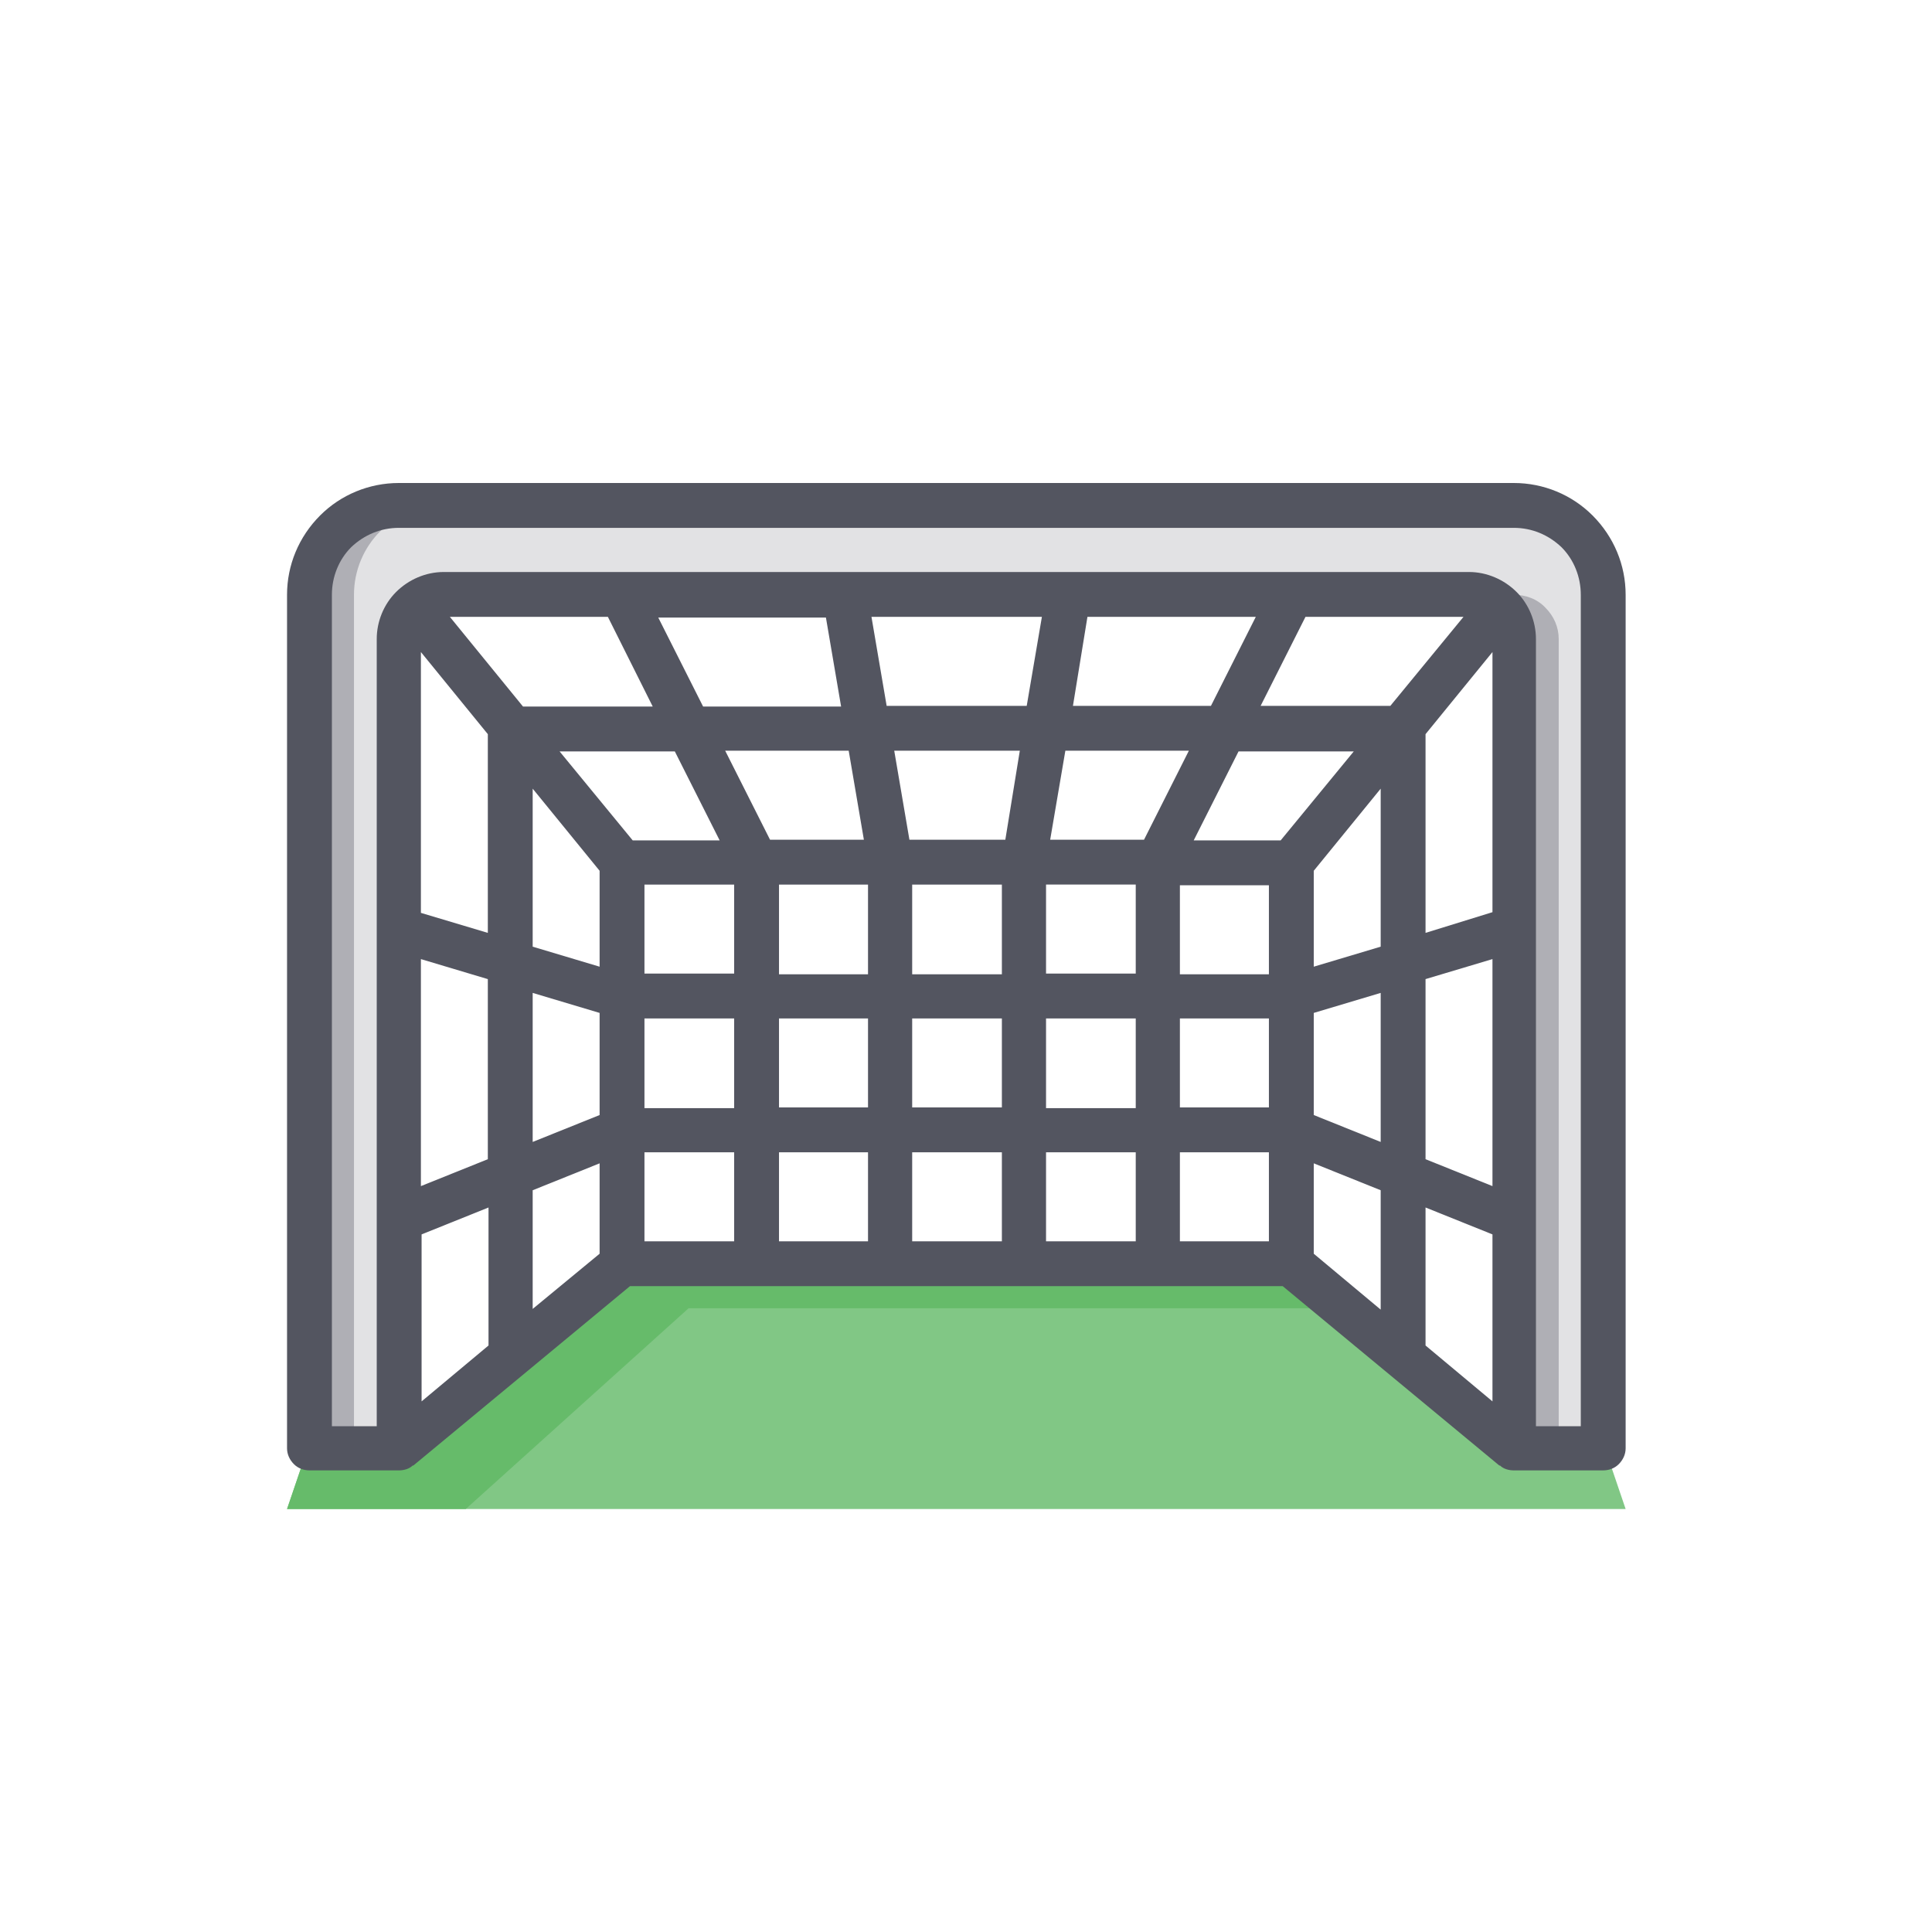
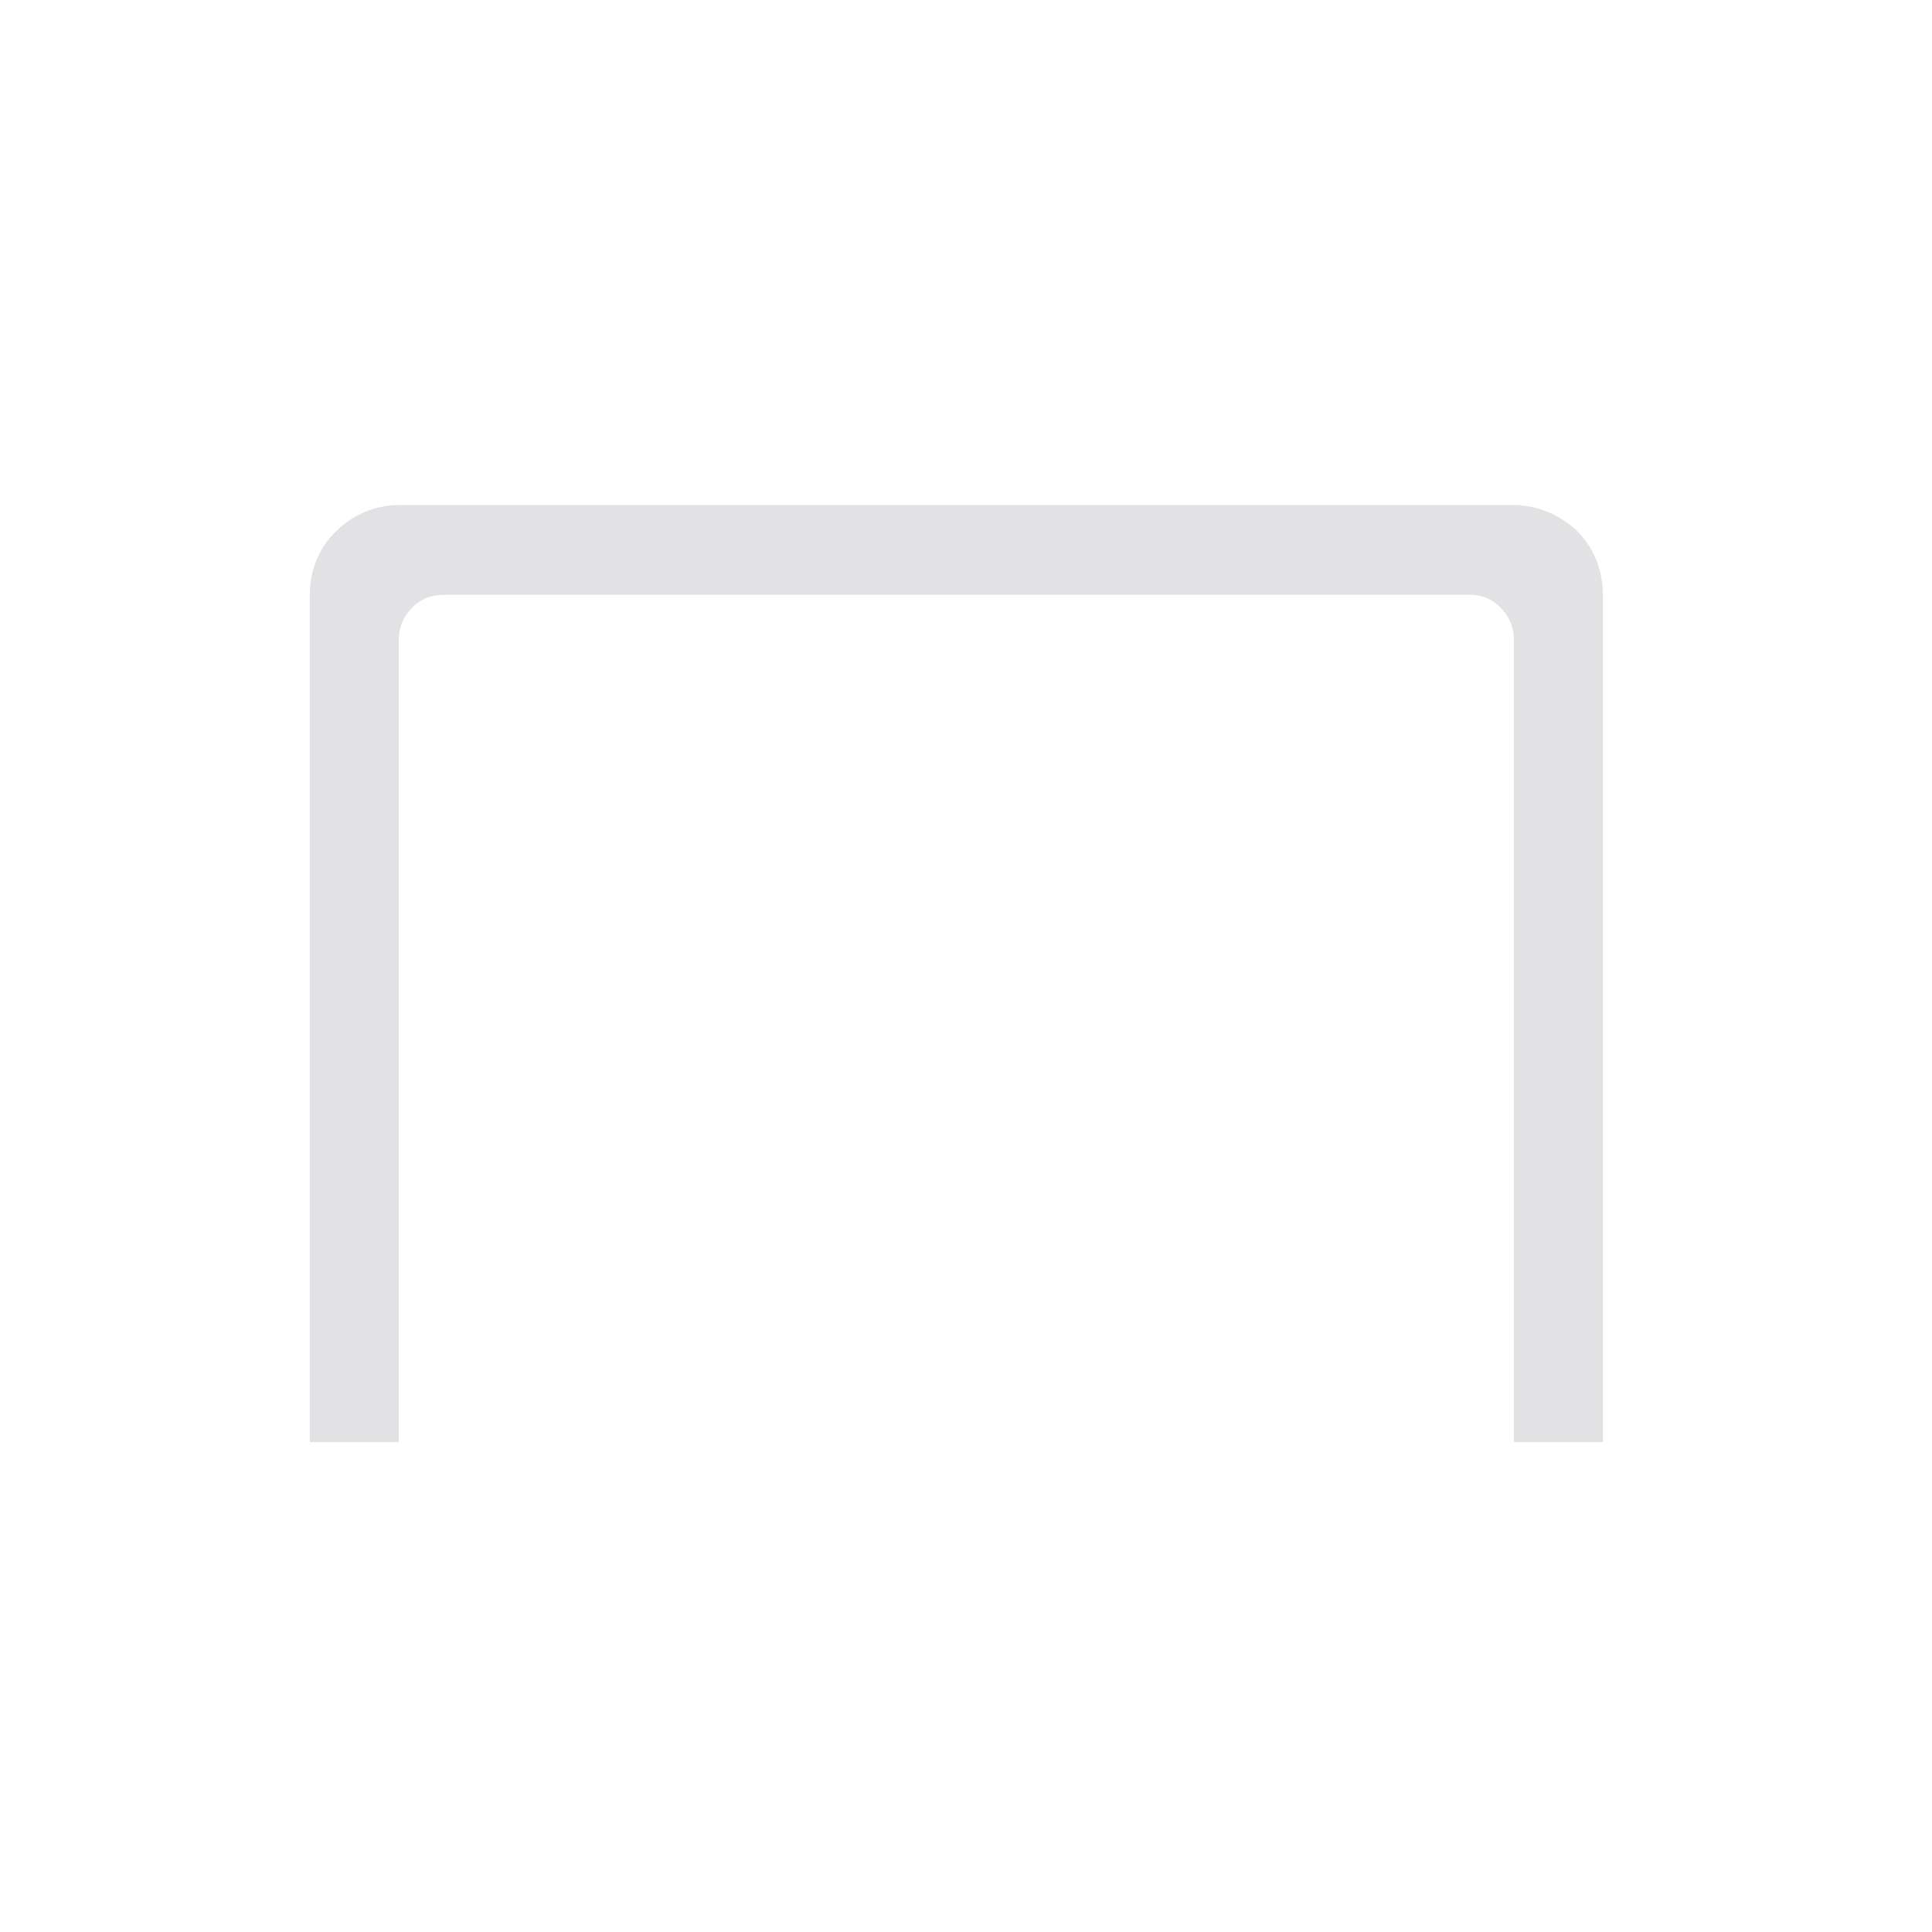
<svg xmlns="http://www.w3.org/2000/svg" version="1.2" viewBox="0 0 280 280" width="28" height="28">
  <style>.a{fill:#81c785}.b{fill:#66bb6a}.c{fill:#e2e2e4}.d{fill:#afafb5}.e{fill:#535560}</style>
-   <path class="a" d="m235.6 218.7h-194l3.3-9.7h12.9l32.3-25.9h97l32.3 25.9h12.9z" />
-   <path class="b" d="m99.8 189.6h93.7l-6.4-6.5h-97l-32.3 25.9h-12.9l-3.3 9.7h25.9z" />
  <path class="c" d="m44.9 209v-122.8c0-3.5 1.3-6.8 3.8-9.2 2.4-2.4 5.7-3.8 9.1-3.8h161.6c3.4 0 6.7 1.4 9.2 3.8 2.4 2.4 3.7 5.7 3.7 9.2v122.8h-12.9v-116.4c0-1.7-0.7-3.3-1.9-4.5-1.2-1.3-2.8-1.9-4.5-1.9h-148.7c-1.7 0-3.4 0.6-4.6 1.9-1.2 1.2-1.9 2.8-1.9 4.5v116.4z" />
-   <path class="d" d="m64.3 73.2h-6.5c-3.4 0-6.7 1.4-9.1 3.8-2.5 2.4-3.8 5.7-3.8 9.2v122.8h6.4v-122.8c0-3.5 1.4-6.8 3.8-9.2 2.5-2.4 5.7-3.8 9.2-3.8zm155.1 13h-6.4c1.7 0 3.3 0.6 4.5 1.9 1.2 1.2 1.9 2.8 1.9 4.5v116.4h6.5v-116.4c0-1.7-0.7-3.3-1.9-4.5-1.2-1.3-2.9-1.9-4.6-1.9z" />
-   <path fill-rule="evenodd" class="e" d="m230.8 74.7c3.1 3.1 4.8 7.2 4.8 11.5v123.7c0 0.9-0.4 1.7-1 2.3-0.6 0.6-1.4 0.9-2.3 0.9h-12.9c-0.7 0-1.5-0.2-2-0.7h-0.1l-31.4-26h-94.6l-31.4 26h-0.1c-0.5 0.5-1.3 0.7-2 0.7h-12.9c-0.9 0-1.7-0.3-2.3-0.9-0.6-0.6-1-1.4-1-2.3v-123.7c0-4.3 1.7-8.4 4.8-11.5 3-3 7.1-4.7 11.4-4.7h161.6c4.3 0 8.4 1.7 11.4 4.7zm-1.7 11.5c0-2.6-1-5.1-2.8-6.9-1.9-1.8-4.3-2.8-6.9-2.8h-161.6c-2.6 0-5 1-6.9 2.8-1.8 1.8-2.8 4.3-2.8 6.9v120.5h6.5v-114.1c0-2.5 1-5 2.8-6.8 1.8-1.8 4.3-2.9 6.9-2.9h148.6c2.6 0 5.1 1.1 6.9 2.9 1.8 1.8 2.8 4.3 2.8 6.8v114.1h6.5zm-158.4 55.7l-9.7-2.9v32.9l9.7-3.9zm0-35.5l-9.7-11.9v37.8l9.7 2.9zm5.1-4h18.8l-6.5-13h-22.9zm11.1 66.2l-9.7 3.9v17.2l9.7-8zm0-21.8l-9.7-2.9v21.6l9.7-3.9zm0-20.6l-9.7-11.9v22.9l9.7 2.9zm4.8-4.4h12.6l-6.5-12.9h-16.7zm10.2-19.4h20l-2.2-12.9h-24.3zm4.5 64.6h-13v12.9h13zm0-19.4h-13v13h13zm0-19.4h-13v12.9h13zm5.2-6.5h13.6l-2.2-12.9h-17.9zm14.2 45.3h-12.9v12.9h12.9zm0-19.4h-12.9v12.9h12.9zm0-19.4h-12.9v13h12.9zm19.4 38.8h-13v12.9h13zm0-19.4h-13v12.9h13zm0-19.4h-13v13h13zm2.6-19.4h-18.2l2.2 12.9h13.9zm3.2-19.4h-24.7l2.2 12.9h20.3zm13.6 77.6h-13v12.9h13zm0-19.4h-13v13h13zm0-19.4h-13v12.9h13zm1.2-6.5l6.5-12.9h-17.9l-2.2 12.9zm9.7-19.4l6.5-12.9h-24.4l-2.1 12.9zm8.4 64.7h-12.9v12.9h12.9zm0-19.4h-12.9v12.9h12.9zm0-19.3h-12.9v12.9h12.9zm12.3-19.4h-16.7l-6.5 12.9h12.6zm3.9 63.6l-9.7-3.9v13.1l9.7 8.1zm0-28.6l-9.7 2.9v14.8l9.7 3.9zm0-29.6l-9.7 11.9v13.9l9.7-2.9zm1.4-12l10.6-12.9h-22.9l-6.5 12.9zm14.8 76.6l-9.7-3.9v20l9.7 8.1zm0-39.9l-9.7 2.9v26.1l9.7 3.9zm0-44.5l-9.7 11.9v28.8l9.7-3zm-145.5 80.5l-9.7 3.9v24.2l9.7-8.1z" />
</svg>